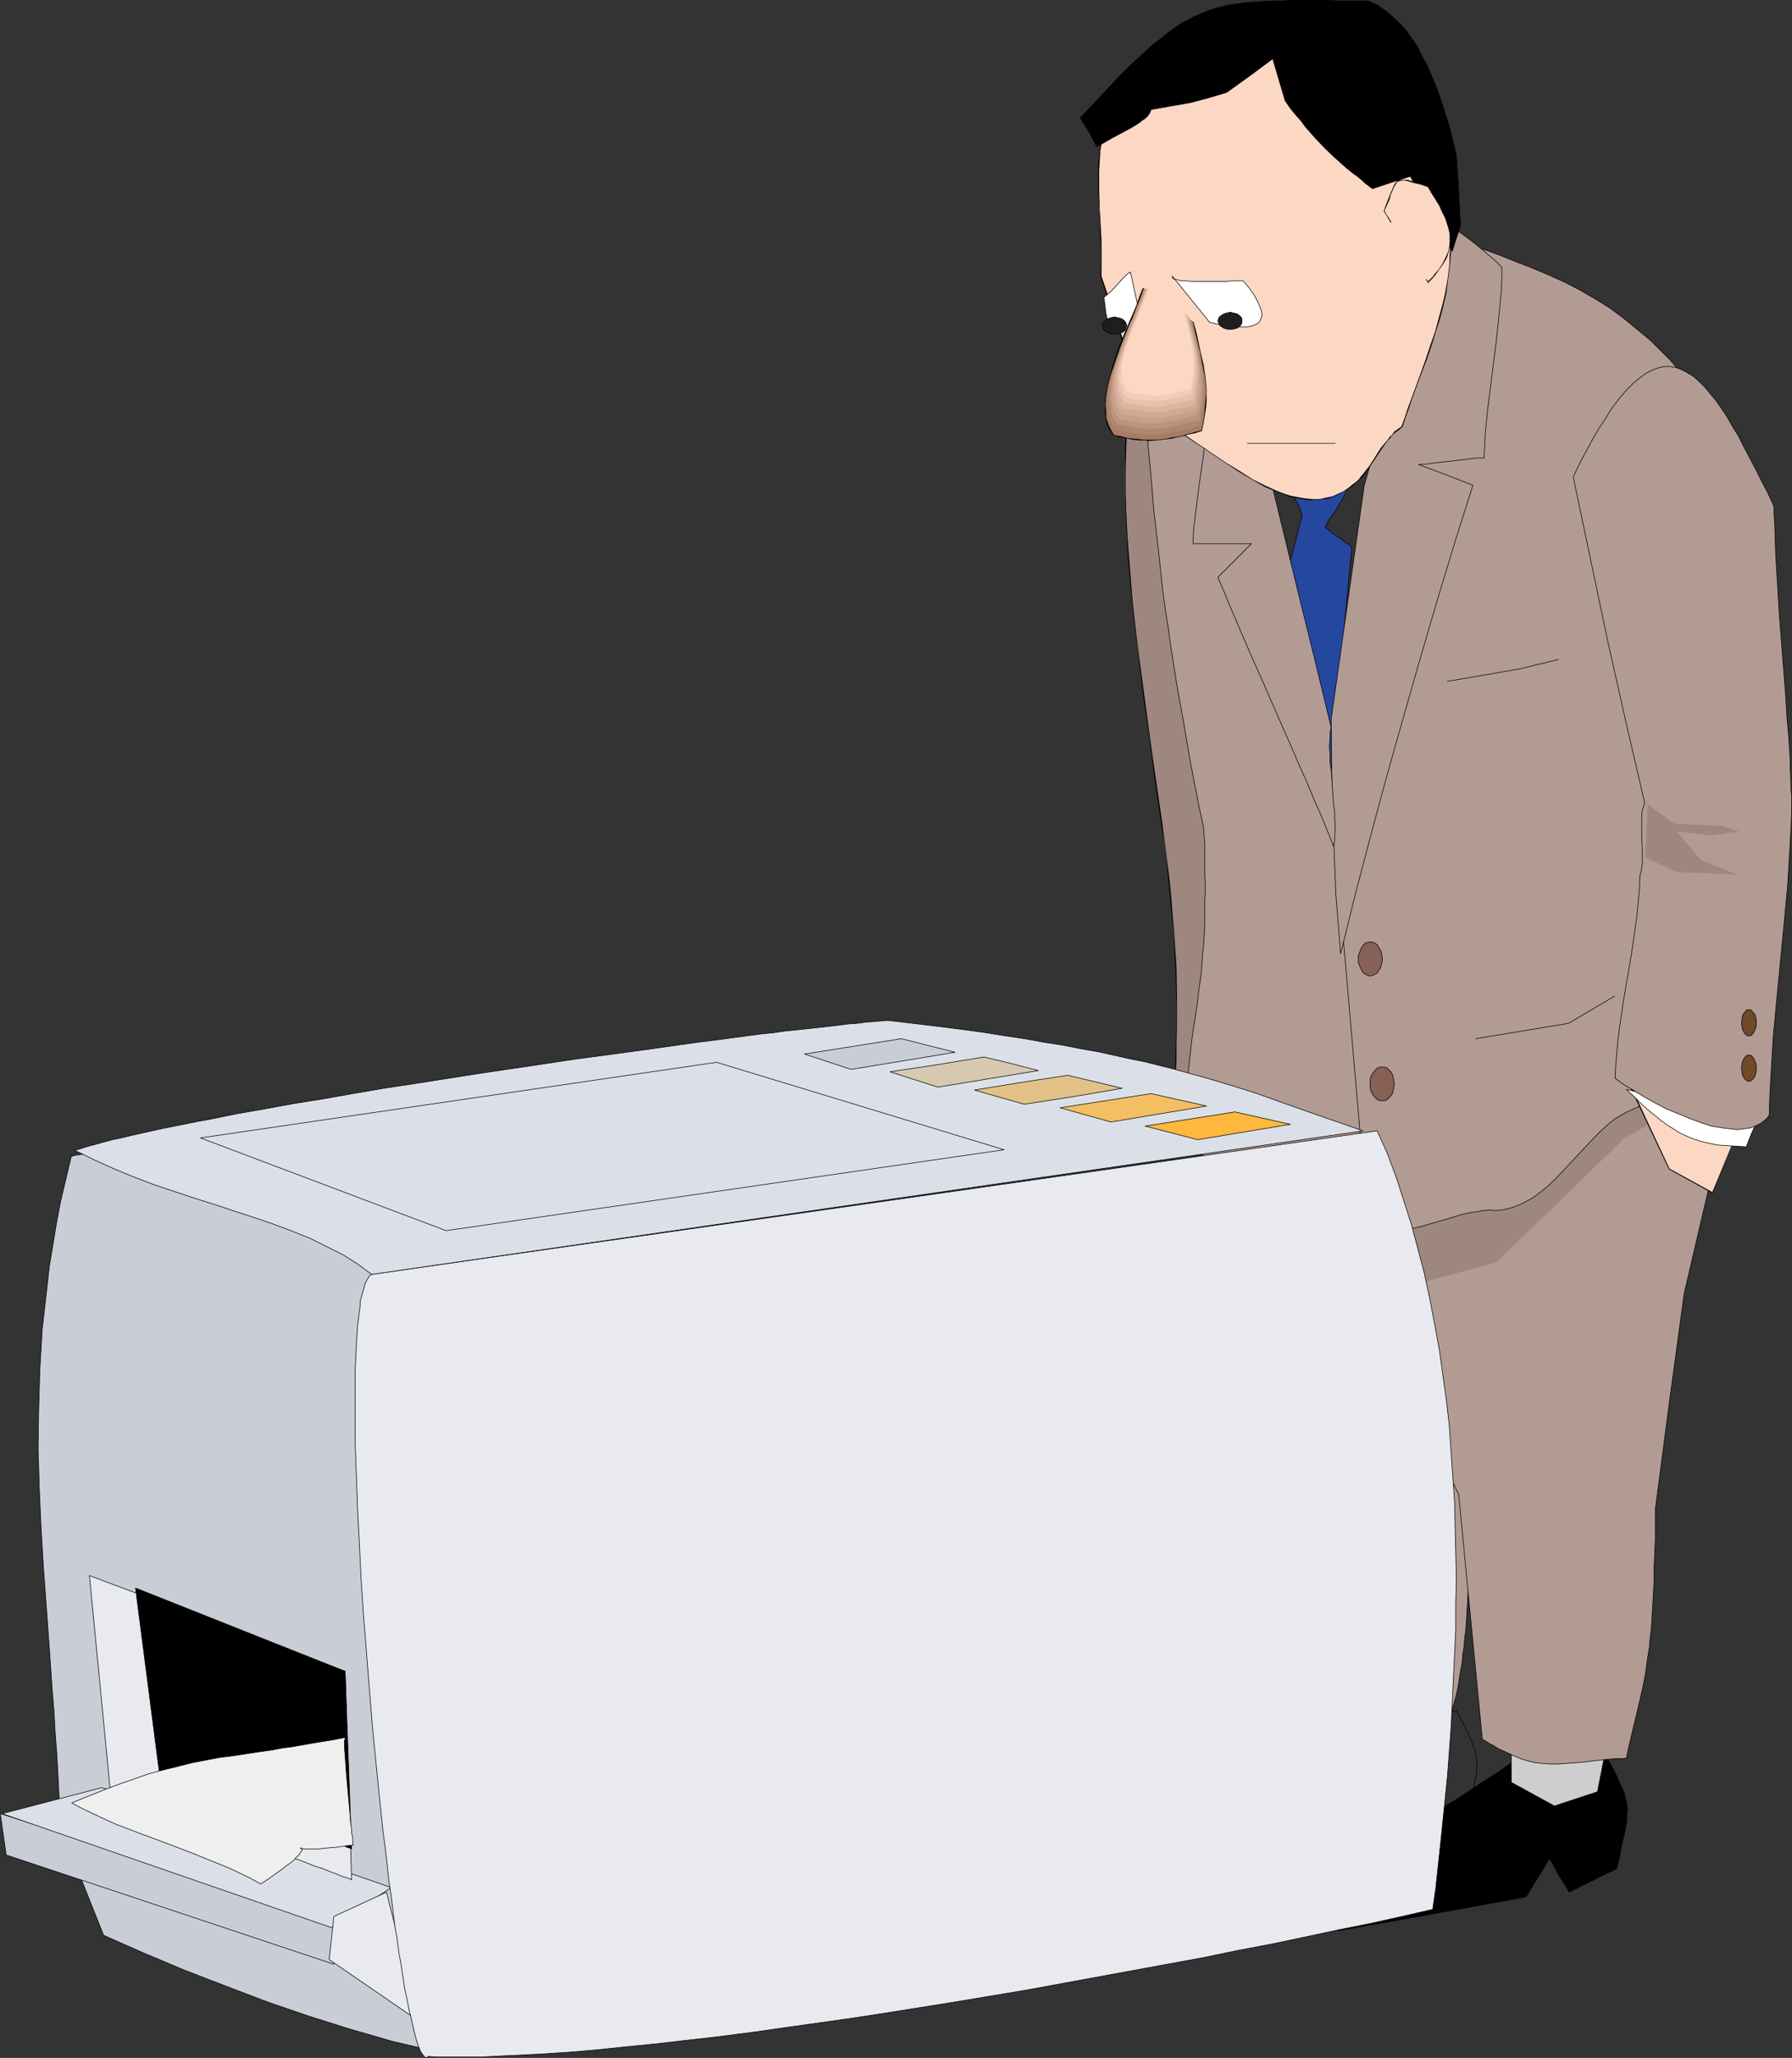
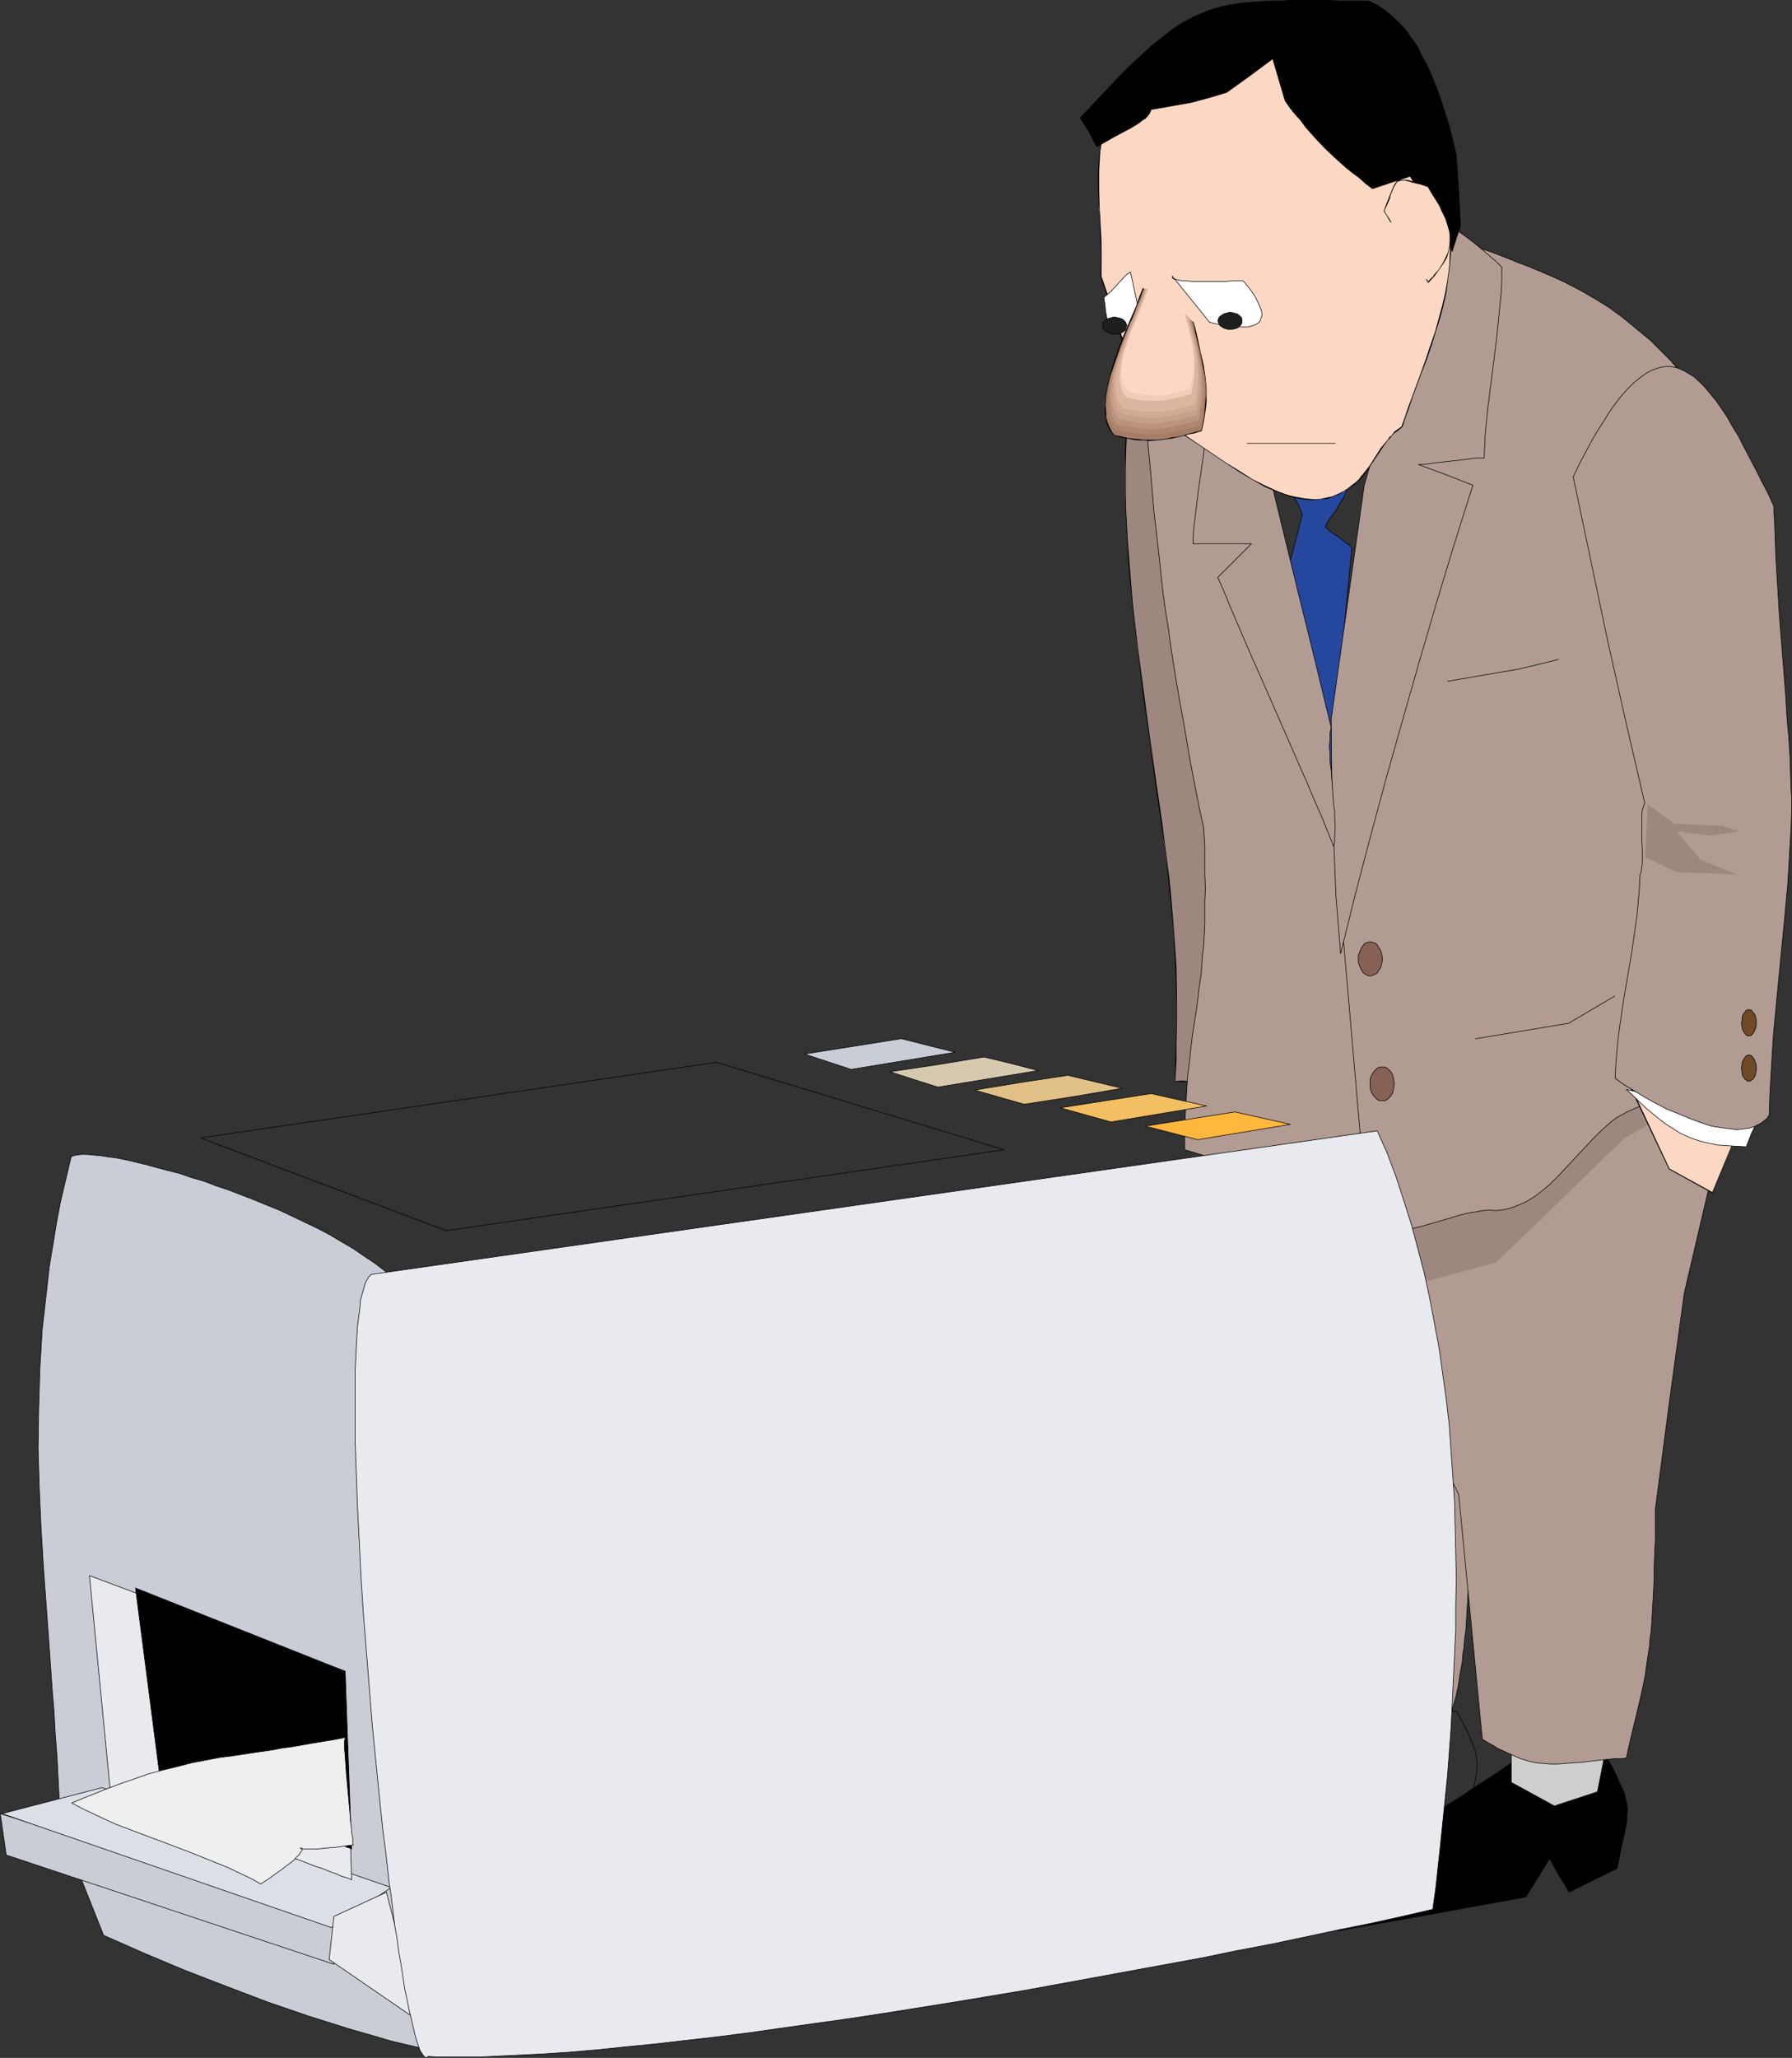
<svg xmlns="http://www.w3.org/2000/svg" xmlns:ns1="http://sodipodi.sourceforge.net/DTD/sodipodi-0.dtd" xmlns:ns2="http://www.inkscape.org/namespaces/inkscape" version="1.0" width="129.766mm" height="148.963mm" id="svg73" ns1:docname="Copier 14.wmf">
  <rect width="100%" height="100%" fill="#333333" stroke="none" />
  <ns1:namedview id="namedview73" pagecolor="#ffffff" bordercolor="#000000" borderopacity="0.25" ns2:showpageshadow="2" ns2:pageopacity="0.0" ns2:pagecheckerboard="0" ns2:deskcolor="#d1d1d1" ns2:document-units="mm" />
  <defs id="defs1">
    <pattern id="WMFhbasepattern" patternUnits="userSpaceOnUse" width="6" height="6" x="0" y="0" />
  </defs>
  <path style="fill:#9e877f;fill-opacity:1;fill-rule:evenodd;stroke:none" d="m 308.413,115.785 -0.323,6.302 -0.162,6.302 v 6.302 l 0.323,6.141 0.323,6.141 0.323,6.141 1.131,12.12 1.293,12.281 1.616,12.12 1.778,12.12 1.616,12.443 0.808,5.494 0.808,5.494 0.646,5.171 0.646,5.01 0.646,5.01 0.485,4.848 0.808,9.696 0.646,9.696 0.162,4.848 v 5.01 5.171 5.171 l -0.162,5.494 -0.323,5.494 h 1.939 1.939 l 7.434,0.646 1.939,0.162 1.939,-0.162 2.747,-81.607 -6.949,-49.934 -6.949,-49.772 h -2.262 -2.262 l -4.04,0.323 -4.202,0.323 h -2.101 z" id="path1" />
  <path style="fill:#000000;fill-opacity:1;fill-rule:evenodd;stroke:none" d="m 308.252,115.785 -0.323,6.302 v 6.302 6.302 l 0.162,6.141 0.323,6.141 0.323,6.141 1.131,12.12 1.454,12.281 1.454,12.12 1.778,12.12 1.616,12.443 0.808,5.494 0.808,5.494 0.808,5.171 0.646,5.01 0.485,5.01 0.485,4.848 0.97,9.696 0.485,9.696 0.323,9.858 v 5.171 l -0.162,5.171 -0.162,5.494 -0.162,5.656 h 1.939 1.939 l 7.434,0.646 1.939,0.162 1.939,-0.162 2.747,-81.769 -6.787,-49.934 -7.11,-49.934 h -2.262 -2.262 l -4.04,0.323 -4.202,0.323 h -2.101 l -2.424,0.162 0.162,0.162 h 2.262 l 2.101,-0.162 4.202,-0.162 4.04,-0.323 2.262,-0.162 h 2.262 -0.162 l 6.949,49.772 6.949,49.934 -2.747,81.607 h 0.162 -1.939 -1.939 l -7.434,-0.646 -1.939,-0.162 -1.939,0.162 h 0.162 l 0.323,-5.494 v -5.494 l 0.162,-5.171 v -5.171 l -0.162,-9.858 -0.646,-9.696 -0.808,-9.696 -0.485,-4.848 -0.646,-5.01 -0.646,-5.01 -0.646,-5.171 -0.808,-5.494 -0.808,-5.494 -1.778,-12.443 -1.616,-12.12 -1.616,-12.12 -1.454,-12.281 -0.97,-12.12 -0.485,-6.141 -0.323,-6.141 -0.162,-6.141 v -6.302 l 0.162,-6.302 0.323,-6.302 -0.162,0.162 z" id="path2" />
  <path style="fill:#000000;fill-opacity:1;fill-rule:evenodd;stroke:#000000;stroke-width:0.162px;stroke-linecap:round;stroke-linejoin:round;stroke-miterlimit:4;stroke-dasharray:none;stroke-opacity:1" d="m 439.794,480.999 0.808,1.293 0.646,1.131 1.131,2.262 0.808,1.939 0.808,1.616 0.646,1.616 0.323,1.454 0.323,1.454 0.162,1.454 -0.162,1.293 v 1.454 l -0.323,1.778 -0.323,1.778 -0.485,1.939 -0.485,2.262 -0.485,2.586 -0.323,1.454 -0.323,1.454 -6.626,3.232 -6.464,3.232 -1.293,-2.262 -1.454,-2.262 -2.586,-4.686 -6.464,10.504 -25.694,4.686 -25.533,4.525 -1.454,-0.323 -1.293,-0.485 -1.293,-0.485 -1.131,-0.485 -0.97,-0.485 -0.97,-0.808 -0.646,-0.646 -0.646,-0.646 -0.485,-0.97 -0.485,-0.808 -0.162,-0.808 -0.162,-0.97 0.162,-0.97 0.162,-0.97 0.323,-0.97 0.323,-0.97 0.646,-1.131 0.808,-0.97 0.808,-1.131 0.97,-0.97 1.293,-1.131 1.293,-0.97 1.454,-0.97 1.616,-1.131 1.778,-0.97 1.778,-0.97 2.262,-0.97 2.101,-0.97 2.424,-0.97 2.586,-0.808 2.747,-0.97 2.909,-0.646 7.595,-4.848 7.595,-4.686 3.555,-2.424 3.555,-2.262 3.232,-2.101 2.909,-2.101 z" id="path3" />
  <path style="fill:#cecece;fill-opacity:1;fill-rule:evenodd;stroke:#000000;stroke-width:0.162px;stroke-linecap:round;stroke-linejoin:round;stroke-miterlimit:4;stroke-dasharray:none;stroke-opacity:1" d="m 413.615,475.827 v 11.797 l 11.797,6.464 11.797,-3.878 2.586,-13.089 h -0.485 l -0.485,-0.162 h -1.131 l -1.293,-0.162 h -1.778 l -1.939,-0.162 -2.262,-0.162 h -2.262 l -4.525,-0.323 h -2.101 l -2.101,-0.162 h -1.939 l -1.616,-0.162 h -1.293 z" id="path4" />
  <path style="fill:#b29b93;fill-opacity:1;fill-rule:evenodd;stroke:#000000;stroke-width:0.162px;stroke-linecap:round;stroke-linejoin:round;stroke-miterlimit:4;stroke-dasharray:none;stroke-opacity:1" d="m 421.856,304.048 -5.818,24.886 -5.979,24.886 -7.757,59.145 v 4.202 l -0.162,4.04 v 3.717 3.717 l -0.162,3.394 -0.162,3.07 -0.162,3.07 -0.162,2.747 -0.162,2.747 -0.162,2.424 -0.323,2.262 -0.162,2.262 -0.323,1.939 -0.162,2.101 -0.323,1.778 -0.323,1.778 -0.485,3.232 -0.646,2.909 -0.808,2.747 -0.646,2.747 -0.323,1.293 -0.323,1.293 -0.646,2.747 -0.646,2.747 -0.646,3.07 -1.778,0.162 h -1.616 l -3.232,0.323 -2.909,0.323 -2.424,0.323 -2.424,0.162 -2.262,0.162 -2.101,0.162 h -1.939 l -1.939,-0.162 -2.101,-0.162 -1.939,-0.485 -2.101,-0.646 -2.424,-0.97 -2.424,-1.131 -1.293,-0.646 -1.454,-0.808 -1.293,-0.808 -1.616,-0.97 -3.394,-33.451 -3.232,-33.451 -1.454,-3.07 -1.454,-3.232 -1.293,-3.07 -1.131,-3.232 -2.101,-6.464 -1.939,-6.626 -1.616,-6.626 -1.293,-6.949 -1.131,-6.787 -0.97,-6.949 -0.808,-6.949 -0.646,-6.949 -1.293,-14.059 -1.131,-14.059 -0.646,-6.787 -0.646,-6.949 z" id="path5" />
  <path style="fill:#b29b93;fill-opacity:1;fill-rule:evenodd;stroke:#000000;stroke-width:0.162px;stroke-linecap:round;stroke-linejoin:round;stroke-miterlimit:4;stroke-dasharray:none;stroke-opacity:1" d="m 472.599,304.048 -5.818,24.886 -5.818,24.886 -4.04,29.573 -3.878,29.573 v 8.242 l -0.162,3.717 -0.162,3.717 v 3.394 l -0.162,3.07 -0.162,3.07 -0.162,2.747 -0.162,2.747 -0.162,2.424 -0.323,2.262 -0.162,2.262 -0.323,1.939 -0.323,2.101 -0.485,3.555 -0.646,3.232 -0.646,2.909 -0.646,2.747 -0.646,2.747 -0.646,2.586 -0.646,2.747 -0.646,2.747 -0.646,3.07 -1.778,0.162 h -1.616 l -3.232,0.323 -2.909,0.323 -2.586,0.323 -2.424,0.162 -2.101,0.162 -2.101,0.162 h -2.101 l -1.939,-0.162 -1.939,-0.162 -2.101,-0.485 -2.101,-0.646 -2.262,-0.97 -2.424,-1.131 -1.454,-0.646 -1.293,-0.808 -1.454,-0.808 -1.616,-0.97 -3.232,-33.451 -3.232,-33.451 -1.454,-3.07 -1.454,-3.232 -1.293,-3.07 -1.131,-3.232 -2.262,-6.464 -1.778,-6.626 -1.616,-6.626 -1.293,-6.949 -1.131,-6.787 -0.97,-6.949 -0.808,-6.949 -0.646,-6.949 -1.293,-14.059 -1.131,-14.059 -0.646,-6.787 -0.646,-6.949 z" id="path6" />
  <path style="fill:#9e877f;fill-opacity:1;fill-rule:evenodd;stroke:none" d="m 390.183,350.588 19.23,-5.171 16.483,-15.837 18.422,-17.937 6.626,-3.878 -2.586,-5.979 -19.23,10.504 -54.136,12.605 z" id="path7" />
  <path style="fill:none;stroke:#000000;stroke-width:0.162px;stroke-linecap:round;stroke-linejoin:round;stroke-miterlimit:4;stroke-dasharray:none;stroke-opacity:1" d="m 394.061,64.074 2.747,1.293 2.909,1.293 2.747,1.454 2.747,1.616 2.747,1.616 2.586,1.778 2.586,1.778 2.424,1.939 2.424,2.101 2.424,2.101 4.686,4.363 4.686,4.686 4.202,4.848 4.363,5.01 4.04,5.171 4.04,5.171 3.878,5.333 3.717,5.171 3.717,5.333 3.555,5.01 3.717,5.01" id="path8" />
  <path style="fill:none;stroke:#000000;stroke-width:0.162px;stroke-linecap:round;stroke-linejoin:round;stroke-miterlimit:4;stroke-dasharray:none;stroke-opacity:1" d="m 465.003,136.147 5.656,159.983" id="path9" />
  <path style="fill:none;stroke:#000000;stroke-width:0.162px;stroke-linecap:round;stroke-linejoin:round;stroke-miterlimit:4;stroke-dasharray:none;stroke-opacity:1" d="M 470.659,296.13 H 458.055" id="path10" />
  <path style="fill:none;stroke:#000000;stroke-width:0.162px;stroke-linecap:round;stroke-linejoin:round;stroke-miterlimit:4;stroke-dasharray:none;stroke-opacity:1" d="m 458.055,296.13 -3.878,-0.485 -3.878,-0.646 -3.555,-0.646 -3.555,-0.646 -3.394,-0.646 -3.394,-0.646 -6.464,-1.454 -5.979,-1.616 -5.979,-1.454 -22.947,-6.141 -5.818,-1.454 -6.141,-1.616 -6.464,-1.454 -3.232,-0.646 -3.394,-0.646 -3.555,-0.646 -3.555,-0.646 -3.878,-0.646 -3.878,-0.485" id="path11" />
  <path style="fill:none;stroke:#000000;stroke-width:0.162px;stroke-linecap:round;stroke-linejoin:round;stroke-miterlimit:4;stroke-dasharray:none;stroke-opacity:1" d="m 355.116,273.506 -0.646,-1.616 -0.808,-1.454 -0.646,-1.616 -0.646,-1.778 -0.808,-1.939 -0.646,-1.939 -1.616,-4.202 -1.454,-4.525 -1.454,-4.848 -1.454,-5.01 -1.454,-5.494 -1.454,-5.656 -1.454,-5.818 -1.454,-5.979 -1.454,-6.302 -1.454,-6.302 -1.293,-6.464 -2.747,-13.089 -2.586,-13.413 -2.424,-13.251 -1.131,-6.464 -1.131,-6.464 -0.97,-6.302 -0.97,-6.141 -0.97,-5.979 -0.808,-5.818 -0.97,-5.656 -0.646,-5.333 -0.646,-5.01 -0.646,-4.848 -0.485,-4.525 -0.162,-2.101 -0.162,-1.939" id="path12" />
  <path style="fill:none;stroke:#000000;stroke-width:0.162px;stroke-linecap:round;stroke-linejoin:round;stroke-miterlimit:4;stroke-dasharray:none;stroke-opacity:1" d="M 317.463,96.232 394.061,64.074" id="path13" />
  <path style="fill:#c9ced6;fill-opacity:1;fill-rule:evenodd;stroke:#000000;stroke-width:0.162px;stroke-linecap:round;stroke-linejoin:round;stroke-miterlimit:4;stroke-dasharray:none;stroke-opacity:1" d="m 19.473,316.491 -1.454,6.141 -1.454,6.141 -1.131,5.979 -0.97,5.979 -0.97,5.818 -0.646,5.818 -0.646,5.656 -0.646,5.656 -0.323,5.494 -0.323,5.494 -0.162,5.494 -0.162,5.333 -0.162,10.827 0.323,10.666 0.485,10.827 0.646,10.827 0.808,10.989 0.808,11.15 0.808,11.635 0.485,5.818 0.323,5.979 0.485,6.141 0.323,6.302 0.323,6.302 0.323,6.464 5.818,15.029 5.979,15.029 10.989,4.848 11.15,4.686 11.312,4.363 11.474,4.363 11.312,3.878 5.656,1.778 5.656,1.778 5.656,1.616 5.494,1.616 5.494,1.293 5.494,1.293 -0.485,-3.07 -0.485,-3.232 -0.485,-3.232 -0.646,-3.394 -1.454,-6.787 -1.293,-7.11 -1.454,-6.949 -1.293,-6.949 -0.646,-3.394 -0.485,-3.394 -0.485,-3.232 -0.485,-3.07 -1.131,-19.392 -0.97,-19.715 -0.808,-19.877 -0.646,-19.877 -0.162,-9.858 v -10.019 l 0.162,-9.858 0.162,-9.858 0.485,-9.696 0.646,-9.858 0.646,-9.858 1.131,-9.534 -2.586,-2.101 -2.747,-2.101 -2.909,-1.939 -3.07,-2.101 -3.07,-1.778 -3.232,-1.939 -3.394,-1.778 -3.394,-1.616 -6.787,-3.232 -7.11,-2.909 -7.11,-2.747 -3.394,-1.131 -3.394,-1.293 -3.394,-0.97 -3.232,-1.131 -3.232,-0.808 -3.07,-0.808 -2.909,-0.808 -2.747,-0.646 -2.747,-0.646 -2.424,-0.485 -2.424,-0.323 -2.101,-0.323 -1.939,-0.162 -1.778,-0.162 h -1.454 l -1.131,0.162 -0.97,0.162 z" id="path14" />
  <path style="fill:#c9ced6;fill-opacity:1;fill-rule:evenodd;stroke:#000000;stroke-width:0.162px;stroke-linecap:round;stroke-linejoin:round;stroke-miterlimit:4;stroke-dasharray:none;stroke-opacity:1" d="M 0.081,496.189 92.677,525.6 91.385,537.397 1.697,507.501 Z" id="path15" />
  <path style="fill:#dbe0e8;fill-opacity:1;fill-rule:evenodd;stroke:#000000;stroke-width:0.162px;stroke-linecap:round;stroke-linejoin:round;stroke-miterlimit:4;stroke-dasharray:none;stroke-opacity:1" d="M 0.566,496.189 27.876,489.078 107.06,516.389 90.738,527.377 Z" id="path16" />
  <path style="fill:#e8eaef;fill-opacity:1;fill-rule:evenodd;stroke:#000000;stroke-width:0.162px;stroke-linecap:round;stroke-linejoin:round;stroke-miterlimit:4;stroke-dasharray:none;stroke-opacity:1" d="m 91.385,524.307 -1.293,11.797 24.725,16.968 -9.05,-35.39 z" id="path17" />
  <path style="fill:#e8eaef;fill-opacity:1;fill-rule:evenodd;stroke:#000000;stroke-width:0.162px;stroke-linecap:round;stroke-linejoin:round;stroke-miterlimit:4;stroke-dasharray:none;stroke-opacity:1" d="m 30.3,491.179 -5.818,-60.115 69.973,26.179 1.778,57.044 v 0 h -0.162 l -0.162,-0.162 -0.323,-0.162 -0.97,-0.323 -1.131,-0.323 -1.454,-0.646 -1.778,-0.646 -1.939,-0.808 -2.101,-0.646 -2.424,-0.97 -2.586,-0.97 -2.747,-0.97 -2.747,-0.97 -5.818,-2.262 -6.141,-2.101 -6.141,-2.262 -5.818,-2.101 -2.909,-0.97 -2.747,-0.97 -2.586,-0.97 -2.424,-0.808 -2.262,-0.808 -2.101,-0.646 -1.778,-0.485 -1.616,-0.485 -1.131,-0.323 -0.97,-0.323 h -0.485 -0.162 z" id="path18" />
  <path style="fill:#000000;fill-opacity:1;fill-rule:evenodd;stroke:#000000;stroke-width:0.162px;stroke-linecap:round;stroke-linejoin:round;stroke-miterlimit:4;stroke-dasharray:none;stroke-opacity:1" d="m 43.874,486.978 -6.787,-52.52 57.368,22.785 1.778,48.641 -0.162,-0.162 -0.485,-0.162 -0.646,-0.162 -0.808,-0.485 -1.293,-0.485 -1.293,-0.485 -1.616,-0.646 -1.616,-0.646 -1.939,-0.646 -2.101,-0.808 -2.101,-0.808 -2.101,-0.808 -4.686,-1.939 -4.848,-1.778 -4.848,-1.778 -4.686,-1.778 -2.262,-0.808 -2.101,-0.808 -2.101,-0.646 -1.939,-0.646 -1.778,-0.646 -1.616,-0.485 -1.454,-0.485 -1.131,-0.323 -1.131,-0.323 -0.808,-0.162 h -0.485 z" id="path19" />
  <path style="fill:#b29b93;fill-opacity:1;fill-rule:evenodd;stroke:#000000;stroke-width:0.162px;stroke-linecap:round;stroke-linejoin:round;stroke-miterlimit:4;stroke-dasharray:none;stroke-opacity:1" d="m 400.848,66.498 -2.101,5.171 -1.939,5.171 -1.778,5.494 -1.778,5.494 -3.555,11.15 -3.394,11.312 -3.555,11.15 -3.394,11.15 -1.778,5.494 -1.939,5.494 -1.939,5.333 -2.101,5.171 -0.646,9.05 -0.808,8.726 -0.808,8.565 -0.97,8.242 -0.97,8.242 -0.808,7.918 -0.97,7.918 -0.808,7.918 -0.646,7.918 -0.646,7.918 -0.323,7.918 -0.323,8.242 v 8.242 l 0.323,8.403 0.323,4.363 0.162,4.363 0.485,4.363 0.485,4.525 0.162,0.97 0.323,0.97 0.323,1.131 0.323,1.293 0.323,1.454 0.323,1.454 0.97,3.232 0.808,3.394 0.97,3.717 1.939,7.595 1.778,7.595 0.97,3.717 0.808,3.394 0.808,3.232 0.485,1.454 0.323,1.454 0.323,1.131 0.323,1.131 0.323,1.131 0.323,0.808 1.454,0.162 h 1.778 l 1.939,-0.323 1.939,-0.323 2.101,-0.646 2.101,-0.485 4.525,-1.293 4.363,-1.293 2.101,-0.646 2.101,-0.485 2.101,-0.323 1.778,-0.323 1.778,-0.162 1.616,0.162 1.778,-0.162 1.616,-0.323 1.616,-0.485 1.616,-0.646 1.454,-0.646 1.454,-0.808 1.293,-0.808 1.293,-0.97 2.747,-2.262 2.424,-2.424 4.686,-5.01 4.848,-5.171 2.424,-2.424 2.586,-2.262 1.293,-0.97 1.454,-0.808 1.454,-0.808 1.454,-0.646 1.454,-0.646 1.616,-0.485 1.778,-0.323 1.778,-0.162 1.131,-0.485 1.454,-0.162 h 1.293 l 1.454,0.162 1.454,0.162 1.616,0.485 3.07,0.97 3.07,0.97 1.616,0.323 1.454,0.323 1.454,0.162 1.293,-0.162 1.293,-0.162 1.293,-0.323 -0.162,-5.494 -0.162,-5.333 -0.485,-11.312 -0.323,-11.635 -0.323,-11.797 -0.323,-11.958 -0.323,-12.281 -0.485,-24.725 -0.646,-24.725 -0.323,-12.12 -0.323,-12.12 -0.323,-11.797 -0.323,-11.635 -0.485,-11.15 -0.162,-5.494 -0.162,-5.494 -2.101,-2.586 -2.101,-2.586 -1.939,-2.424 -1.939,-2.424 -1.939,-2.262 -1.939,-2.101 -1.778,-2.101 -1.939,-1.939 -3.555,-3.555 -3.717,-3.07 -3.717,-3.07 -3.717,-2.747 -3.878,-2.424 -4.202,-2.424 -4.363,-2.262 -4.686,-2.101 -5.01,-2.101 -2.586,-0.97 -5.656,-2.262 -3.07,-1.131 -3.07,-0.97 z" id="path20" />
  <path style="fill:#b29b93;fill-opacity:1;fill-rule:evenodd;stroke:#000000;stroke-width:0.162px;stroke-linecap:round;stroke-linejoin:round;stroke-miterlimit:4;stroke-dasharray:none;stroke-opacity:1" d="m 343.804,127.097 9.05,32.643 9.211,32.481 10.181,117.644 -21.654,12.605 -26.341,-7.918 v -3.394 -3.394 l 0.162,-2.909 0.162,-2.909 0.162,-2.747 0.162,-2.586 0.162,-2.424 0.323,-2.262 0.485,-4.525 0.485,-4.202 0.646,-4.04 0.646,-4.202 0.485,-4.202 0.646,-4.525 0.162,-2.262 0.162,-2.586 0.323,-2.586 0.162,-2.747 0.162,-3.07 v -3.07 -3.394 l 0.162,-3.394 -0.162,-3.878 v -3.878 -4.202 l -0.323,-4.686 -1.293,-5.979 -1.131,-5.818 -1.131,-5.818 -0.97,-5.656 -0.97,-5.656 -0.97,-5.333 -0.97,-5.494 -0.808,-5.171 -0.808,-5.01 -0.646,-5.01 -0.808,-4.848 -0.646,-4.848 -0.485,-4.525 -0.485,-4.525 -0.485,-4.363 -0.485,-4.202 -0.485,-4.04 -0.323,-3.878 -0.323,-3.878 -0.323,-3.717 -0.323,-3.394 -0.323,-3.394 -0.162,-3.394 -0.323,-3.07 -0.162,-2.909 -0.162,-2.747 -0.162,-2.747 -0.162,-2.424 v -2.262 l -0.162,-2.262 -0.162,-2.101 v -1.778 l 15.514,15.352 z" id="path21" />
  <path style="fill:#26479e;fill-opacity:1;fill-rule:evenodd;stroke:#000000;stroke-width:0.162px;stroke-linecap:round;stroke-linejoin:round;stroke-miterlimit:4;stroke-dasharray:none;stroke-opacity:1" d="m 351.722,130.491 0.485,1.293 0.485,1.293 1.293,2.586 1.454,2.586 0.485,1.293 0.485,1.293 -4.686,18.261 12.605,51.388 2.747,-30.219 2.909,-30.381 -0.97,-0.97 -0.97,-0.646 -1.616,-1.293 -1.778,-1.131 -0.97,-0.808 -0.97,-0.808 0.808,-1.778 1.131,-1.454 1.131,-1.616 0.97,-1.778 1.131,-1.778 0.808,-1.939 0.162,-1.131 0.323,-1.131 v -1.293 -1.293 l -1.778,0.162 -2.101,0.162 -2.424,0.323 h -2.424 l -4.686,0.323 -2.101,0.162 z" id="path22" />
  <path style="fill:#b29b93;fill-opacity:1;fill-rule:evenodd;stroke:#000000;stroke-width:0.162px;stroke-linecap:round;stroke-linejoin:round;stroke-miterlimit:4;stroke-dasharray:none;stroke-opacity:1" d="m 411.029,73.123 v 3.394 l -0.162,3.394 -0.646,6.626 -0.646,6.302 -0.808,6.464 -0.808,6.302 -0.808,6.464 -0.646,6.464 -0.162,3.394 -0.162,3.394 h -2.424 l -2.262,0.323 -4.202,0.485 -4.363,0.485 -2.262,0.323 -2.424,0.162 7.434,2.747 7.434,2.909 -5.01,15.837 -4.848,15.998 -4.686,15.998 -4.525,15.837 -4.525,15.998 -4.363,16.16 -4.202,15.998 -4.04,16.321 -0.646,-8.08 -0.646,-7.918 -0.323,-8.08 -0.323,-8.08 -0.485,-15.998 -0.162,-15.998 4.525,-31.997 4.525,-31.997 2.586,-8.888 2.586,-9.05 4.848,-18.584 4.848,-18.584 2.586,-9.05 2.586,-8.888 0.97,0.646 1.131,0.485 2.262,1.454 2.262,1.616 2.424,1.778 2.424,1.939 2.262,1.939 2.101,1.778 z" id="path23" />
  <path style="fill:#b29b93;fill-opacity:1;fill-rule:evenodd;stroke:#000000;stroke-width:0.162px;stroke-linecap:round;stroke-linejoin:round;stroke-miterlimit:4;stroke-dasharray:none;stroke-opacity:1" d="m 329.906,117.401 -0.162,4.04 -0.485,3.878 -1.131,7.757 -0.97,7.918 -0.485,3.878 -0.162,3.878 h 15.998 l -9.211,9.211 1.778,4.04 1.778,4.363 1.939,4.525 1.939,4.525 2.101,4.848 2.101,4.686 8.565,19.553 2.101,4.848 2.101,4.686 1.939,4.686 1.939,4.363 1.778,4.363 1.616,4.04 0.323,-1.454 v -1.778 l 0.162,-1.939 -0.162,-1.939 v -2.262 l -0.323,-2.262 -0.646,-9.211 -0.323,-2.262 v -2.101 l -0.162,-2.101 0.162,-1.939 v -1.616 l 0.323,-1.616 -4.525,-18.745 -4.686,-18.907 -9.211,-37.814 v 0 h -0.162 l -0.323,-0.162 -0.323,-0.162 -0.97,-0.323 -1.293,-0.323 -1.454,-0.646 -1.616,-0.646 -3.555,-1.131 -1.616,-0.646 -1.616,-0.646 -1.454,-0.485 -0.97,-0.485 -0.485,-0.162 h -0.323 l -0.323,-0.162 -0.162,-0.162 v 0 h 0.162 0.162 z" id="path24" />
  <path style="fill:#fcd8c4;fill-opacity:1;fill-rule:evenodd;stroke:none" d="m 445.127,294.998 11.797,24.725 11.797,6.626 13.09,-31.35 H 444.965 Z" id="path25" />
  <path style="fill:#000000;fill-opacity:1;fill-rule:evenodd;stroke:none" d="m 445.127,294.998 h -0.162 l 11.797,24.886 11.958,6.626 13.09,-31.673 H 444.965 v 0.162 h 0.162 l 0.162,-0.162 h -0.323 v 0.162 h 36.845 l -0.162,-0.162 -13.09,31.512 0.162,-0.162 -11.797,-6.464 v 0 l -11.635,-24.886 z" id="path26" />
  <path style="fill:none;stroke:#000000;stroke-width:0.162px;stroke-linecap:round;stroke-linejoin:round;stroke-miterlimit:4;stroke-dasharray:none;stroke-opacity:1" d="m 398.748,468.232 0.646,1.293 0.646,1.131 1.131,2.262 0.97,1.939 0.646,1.616 0.646,1.616 0.485,1.454 0.162,1.454 0.162,1.454 v 1.454 l -0.162,1.454 -0.323,1.616 -0.323,1.778 -0.485,1.939 -0.485,2.424 -0.485,2.424 -0.323,1.454 -0.323,1.454" id="path27" />
  <path style="fill:none;stroke:#000000;stroke-width:0.162px;stroke-linecap:round;stroke-linejoin:round;stroke-miterlimit:4;stroke-dasharray:none;stroke-opacity:1" d="m 401.333,498.451 -6.626,3.394 -6.464,3.232" id="path28" />
  <path style="fill:none;stroke:#000000;stroke-width:0.162px;stroke-linecap:round;stroke-linejoin:round;stroke-miterlimit:4;stroke-dasharray:none;stroke-opacity:1" d="m 388.244,505.077 -2.747,-4.686 -2.586,-4.525" id="path29" />
  <path style="fill:none;stroke:#000000;stroke-width:0.162px;stroke-linecap:round;stroke-linejoin:round;stroke-miterlimit:4;stroke-dasharray:none;stroke-opacity:1" d="m 382.911,495.866 -3.232,5.333 -3.232,5.171" id="path30" />
  <path style="fill:none;stroke:#000000;stroke-width:0.162px;stroke-linecap:round;stroke-linejoin:round;stroke-miterlimit:4;stroke-dasharray:none;stroke-opacity:1" d="m 376.447,506.37 -25.533,4.525 -25.533,4.686" id="path31" />
  <path style="fill:none;stroke:#000000;stroke-width:0.162px;stroke-linecap:round;stroke-linejoin:round;stroke-miterlimit:4;stroke-dasharray:none;stroke-opacity:1" d="m 325.381,515.581 -1.454,-0.323 -1.454,-0.485 -1.293,-0.485 -1.131,-0.485 -0.97,-0.646 -0.808,-0.646 -0.808,-0.646 -0.646,-0.808 -0.485,-0.808 -0.323,-0.808 -0.323,-0.97 v -0.808 -0.97 l 0.162,-0.97 0.323,-0.97 0.485,-1.131 0.485,-0.97 0.808,-1.131 0.808,-0.97 1.131,-0.97 1.131,-1.131 1.293,-1.131 1.454,-0.97 1.616,-1.131 1.778,-0.97 1.939,-0.97 2.101,-0.97 2.262,-0.808 2.424,-0.97 2.424,-0.808 2.747,-0.97 2.909,-0.646" id="path32" />
  <path style="fill:none;stroke:#000000;stroke-width:0.162px;stroke-linecap:round;stroke-linejoin:round;stroke-miterlimit:4;stroke-dasharray:none;stroke-opacity:1" d="m 343.965,488.109 7.595,-4.848 7.595,-4.848 3.717,-2.262 3.394,-2.262 3.232,-2.262 2.909,-1.939" id="path33" />
  <path style="fill:none;stroke:#000000;stroke-width:0.162px;stroke-linecap:round;stroke-linejoin:round;stroke-miterlimit:4;stroke-dasharray:none;stroke-opacity:1" d="m 372.407,469.687 13.09,-0.646 13.251,-0.808" id="path34" />
  <path style="fill:#fcd8c4;fill-opacity:1;fill-rule:evenodd;stroke:none" d="m 301.303,75.547 5.818,17.291 2.909,9.696 2.747,9.534 3.878,2.262 3.878,2.262 7.595,5.01 7.434,5.01 3.717,2.424 3.555,2.101 3.555,1.939 1.778,0.808 1.778,0.646 1.616,0.646 1.778,0.646 1.616,0.323 1.778,0.323 1.454,0.162 h 1.778 1.616 l 1.454,-0.323 1.616,-0.485 1.616,-0.646 1.454,-0.646 1.454,-0.97 1.131,-0.808 0.97,-0.97 0.97,-0.97 0.97,-0.97 1.616,-2.262 3.232,-4.848 1.616,-2.262 0.97,-1.131 0.97,-0.97 0.97,-0.808 1.131,-0.808 0.808,-2.586 0.97,-2.586 0.97,-2.424 0.808,-2.262 1.616,-4.525 1.454,-4.04 1.293,-3.878 1.293,-3.717 0.97,-3.555 0.97,-3.555 0.808,-3.394 0.646,-3.717 0.323,-3.717 0.323,-3.878 0.162,-4.363 v -2.262 l -0.162,-2.262 -0.162,-2.424 -0.162,-2.586 -0.162,-2.586 -0.162,-2.747 -0.97,-2.586 -0.97,-2.424 -2.262,-5.171 -2.424,-5.01 -2.586,-5.01 -2.586,-5.01 -2.424,-5.01 -2.101,-5.01 -1.131,-2.586 -0.808,-2.586 -3.07,-0.323 -2.909,-0.162 -5.494,-0.485 -5.333,-0.323 h -4.848 l -4.848,0.162 -4.525,0.323 -4.525,0.646 -4.202,0.808 -4.363,1.293 -4.202,1.454 -4.04,1.778 -4.202,2.101 -2.101,1.293 -2.262,1.293 -2.101,1.454 -2.262,1.454 -2.101,1.616 -2.262,1.616 -2.262,1.939 -2.424,1.778 -0.97,3.394 -0.646,3.07 -0.646,3.07 -0.323,2.747 -0.323,2.747 -0.162,2.747 v 5.171 l 0.162,5.333 0.323,2.586 v 2.909 l 0.162,2.909 0.162,3.07 v 3.394 z" id="path35" />
  <path style="fill:#000000;fill-opacity:1;fill-rule:evenodd;stroke:none" d="m 301.141,75.547 5.818,17.291 2.909,9.696 2.747,9.696 4.04,2.262 3.878,2.262 7.595,5.01 7.434,5.01 3.717,2.424 3.555,2.101 3.394,1.939 1.939,0.808 1.616,0.646 1.778,0.646 1.616,0.646 h 0.162 l 1.616,0.323 1.778,0.323 1.454,0.162 h 1.778 l 1.616,-0.162 1.454,-0.162 h 0.162 l 1.454,-0.485 1.616,-0.646 1.454,-0.808 1.616,-0.97 0.97,-0.646 1.131,-0.97 v 0 l 0.97,-0.97 v 0 l 0.97,-1.131 1.616,-2.262 3.232,-4.848 1.616,-2.262 0.97,-0.97 h -0.162 l 0.97,-0.97 v 0 l 1.131,-0.808 1.131,-0.97 0.808,-2.586 0.97,-2.586 0.808,-2.424 2.424,-6.626 1.616,-4.202 1.293,-3.717 1.131,-3.717 1.131,-3.555 0.97,-3.555 v -0.162 l 0.808,-3.394 0.485,-3.717 0.485,-3.717 0.323,-3.878 v -4.363 -2.262 -2.262 l -0.162,-2.424 -0.162,-2.586 -0.162,-2.586 -0.323,-2.747 -0.808,-2.586 -1.131,-2.586 -2.101,-5.01 -2.424,-5.01 -2.586,-5.01 -2.586,-5.01 -2.424,-5.01 -2.262,-5.171 -0.97,-2.424 -0.97,-2.747 -3.07,-0.323 -2.909,-0.162 -5.494,-0.485 -5.333,-0.323 h -4.848 l -4.848,0.162 -4.525,0.323 -4.525,0.646 -4.202,0.97 h -0.162 l -4.202,1.131 -4.202,1.454 -4.202,1.778 -4.202,2.101 -2.101,1.293 -2.101,1.293 -2.101,1.454 -2.262,1.454 -2.101,1.616 -2.424,1.778 -2.101,1.778 -2.586,1.939 -0.808,3.394 v 0 l -0.808,3.07 -0.646,3.07 -0.323,2.747 -0.323,2.747 -0.162,2.747 v 5.171 l 0.323,5.333 0.162,2.586 0.162,5.818 0.162,3.07 v 3.394 l -0.162,3.394 h 0.323 v -3.394 -3.394 -3.07 l -0.323,-5.818 -0.162,-2.586 -0.162,-5.333 v -5.171 l 0.162,-2.747 0.162,-2.747 0.485,-2.747 0.485,-3.07 0.808,-3.07 v 0 l 0.97,-3.232 v 0 l 2.262,-1.939 2.262,-1.778 2.262,-1.616 2.262,-1.616 2.101,-1.454 2.262,-1.454 2.101,-1.293 2.101,-1.293 4.202,-2.101 4.202,-1.939 4.202,-1.454 4.202,-1.131 v 0 l 4.202,-0.808 4.525,-0.646 4.525,-0.485 h 4.848 4.848 l 5.333,0.323 5.494,0.323 2.909,0.323 3.07,0.323 h -0.162 l 0.808,2.424 1.131,2.586 2.262,5.01 2.424,5.171 2.586,5.01 2.424,4.848 2.424,5.171 2.262,5.01 0.97,2.424 0.97,2.586 v 0 l 0.162,2.747 0.323,2.586 0.162,2.586 v 2.424 l 0.162,2.262 v 2.262 l -0.162,4.363 -0.162,3.878 -0.485,3.717 -0.646,3.717 -0.808,3.394 v 0 l -0.97,3.555 -0.97,3.555 -1.293,3.717 -1.293,3.878 -1.454,4.04 -2.424,6.626 -0.97,2.586 -0.808,2.424 -0.97,2.747 0.162,-0.162 -1.131,0.808 -1.131,0.808 v 0.162 l -0.808,0.97 h -0.162 l -0.808,1.131 -1.778,2.101 -3.07,4.848 -1.778,2.262 -0.97,1.131 h 0.162 l -0.97,0.97 v 0 l -1.131,0.808 -0.97,0.808 -1.454,0.97 -1.616,0.808 -1.454,0.646 -1.616,0.323 v 0 l -1.454,0.323 -1.616,0.162 -1.778,-0.162 -1.454,-0.162 -1.778,-0.323 -1.616,-0.323 v 0 l -1.616,-0.485 -1.778,-0.646 -1.778,-0.808 -1.778,-0.808 -3.555,-1.778 -3.555,-2.262 -3.717,-2.262 -7.434,-5.01 -7.595,-5.171 -3.717,-2.262 -4.04,-2.101 h 0.162 l -2.909,-9.696 -2.747,-9.696 -5.818,-17.129 v 0 z" id="path36" />
  <path style="fill:#000000;fill-opacity:1;fill-rule:evenodd;stroke:#000000;stroke-width:0.162px;stroke-linecap:round;stroke-linejoin:round;stroke-miterlimit:4;stroke-dasharray:none;stroke-opacity:1" d="m 326.028,28.037 -10.989,1.939 -0.162,0.485 -0.323,0.646 -0.485,0.646 -0.646,0.646 -0.97,0.646 -0.808,0.646 -2.101,1.293 -2.424,1.293 -2.424,1.293 -2.262,1.293 -2.262,1.293 -2.101,-4.04 -2.424,-3.878 3.07,-3.232 2.747,-2.909 2.586,-2.747 2.424,-2.586 2.424,-2.424 2.262,-2.101 2.101,-1.939 2.101,-1.939 2.101,-1.616 1.778,-1.454 1.939,-1.454 1.939,-1.293 1.778,-0.97 1.778,-0.97 1.939,-0.808 1.939,-0.808 1.939,-0.646 1.778,-0.485 2.101,-0.485 2.101,-0.323 2.262,-0.323 2.262,-0.162 2.424,-0.162 2.424,-0.162 h 2.747 l 2.909,-0.162 h 9.534 l 3.717,0.162 h 7.757 l 2.424,1.131 2.101,1.454 1.939,1.616 1.939,1.778 1.778,1.939 1.616,2.262 1.616,2.262 1.293,2.747 1.454,2.586 1.293,3.07 1.293,3.07 1.131,3.232 1.131,3.555 1.131,3.555 0.97,3.878 0.97,4.04 0.646,9.696 0.485,9.696 -1.131,3.394 -1.131,3.555 -11.474,-20.523 -5.01,1.616 -5.333,1.778 -1.939,-1.454 -1.778,-1.616 -1.778,-1.293 -1.616,-1.293 -3.07,-2.747 -2.747,-2.586 -2.747,-2.909 -2.586,-2.909 -1.293,-1.778 -1.454,-1.616 -1.454,-1.778 -1.454,-2.101 -3.394,-11.474 -6.302,4.686 -6.302,4.525 -4.848,1.454 z" id="path37" />
  <path style="fill:#ffffff;fill-opacity:1;fill-rule:evenodd;stroke:#000000;stroke-width:0.162px;stroke-linecap:round;stroke-linejoin:round;stroke-miterlimit:4;stroke-dasharray:none;stroke-opacity:1" d="m 320.856,75.547 10.181,12.605 2.586,0.646 2.424,0.323 2.101,0.323 h 1.939 1.454 l 1.293,-0.323 1.131,-0.485 0.808,-0.646 0.323,-0.808 0.323,-0.97 -0.162,-1.131 -0.485,-1.293 -0.646,-1.454 -0.97,-1.778 -1.293,-1.778 -1.616,-1.939 h -0.485 -0.485 -0.97 -1.293 l -1.454,0.162 h -1.778 -3.717 -3.555 l -1.778,-0.162 h -1.293 l -1.293,-0.323 -0.808,-0.162 -0.323,-0.162 -0.162,-0.162 v -0.162 z" id="path38" />
  <path style="fill:#ffffff;fill-opacity:1;fill-rule:evenodd;stroke:#000000;stroke-width:0.162px;stroke-linecap:round;stroke-linejoin:round;stroke-miterlimit:4;stroke-dasharray:none;stroke-opacity:1" d="m 302.111,81.365 0.97,-0.808 0.97,-0.808 1.778,-1.939 1.778,-1.939 0.808,-0.808 0.97,-0.646 2.262,10.342 -0.97,1.616 -0.808,1.616 -0.808,1.131 -0.808,0.97 -0.808,0.646 -0.808,0.485 -0.646,0.162 -0.646,-0.162 -0.646,-0.323 -0.485,-0.646 -0.485,-0.808 -0.485,-1.131 -0.323,-1.454 -0.323,-1.616 -0.162,-1.778 z" id="path39" />
  <path style="fill:none;stroke:#000000;stroke-width:0.162px;stroke-linecap:round;stroke-linejoin:round;stroke-miterlimit:4;stroke-dasharray:none;stroke-opacity:1" d="m 341.38,121.28 h 24.078" id="path40" />
  <path style="fill:#e8eaef;fill-opacity:1;fill-rule:evenodd;stroke:#000000;stroke-width:0.162px;stroke-linecap:round;stroke-linejoin:round;stroke-miterlimit:4;stroke-dasharray:none;stroke-opacity:1" d="m 117.241,562.606 2.586,0.162 h 2.747 5.979 2.909 l 6.464,-0.323 3.394,-0.162 3.394,-0.162 3.394,-0.162 7.434,-0.485 7.595,-0.646 7.757,-0.808 8.242,-0.808 8.403,-0.97 8.565,-0.97 8.888,-1.131 9.05,-1.293 9.211,-1.293 9.211,-1.293 9.534,-1.454 19.23,-3.07 19.392,-3.232 19.392,-3.555 19.392,-3.555 9.696,-1.778 9.373,-1.939 9.373,-1.778 9.211,-1.939 9.05,-1.939 8.888,-1.778 8.726,-1.939 8.403,-1.939 0.808,-5.656 0.646,-5.979 0.646,-5.979 0.646,-6.302 0.646,-6.302 0.646,-6.302 0.485,-6.464 0.485,-6.626 0.323,-6.626 0.323,-6.787 0.323,-6.787 0.323,-6.787 v -6.949 l 0.162,-6.949 -0.162,-6.949 -0.162,-6.949 -0.162,-7.11 -0.485,-6.949 -0.485,-6.949 -0.485,-7.11 -0.808,-6.949 -0.97,-6.949 -0.97,-6.949 -1.293,-6.949 -1.293,-6.787 -1.454,-6.787 -1.778,-6.787 -1.778,-6.626 -2.101,-6.626 -2.101,-6.464 -2.424,-6.464 -2.747,-6.141 -275.204,39.268 -0.646,0.485 -0.485,0.808 -0.646,1.131 -0.323,1.293 -0.485,1.616 -0.485,1.778 -0.162,2.101 -0.323,2.424 -0.323,2.586 -0.162,2.747 -0.162,2.909 -0.162,3.232 -0.162,3.394 v 3.555 11.635 4.202 l 0.162,4.363 0.162,4.363 0.162,4.525 0.162,4.686 0.485,9.373 0.485,9.858 0.646,9.858 1.616,20.2 0.808,10.181 0.97,9.858 0.97,9.696 0.97,9.373 0.646,4.686 0.485,4.363 0.485,4.525 0.646,4.202 0.485,4.04 0.485,4.04 0.646,3.717 0.485,3.717 0.646,3.555 0.485,3.232 0.485,3.232 0.646,2.909 0.485,2.586 0.646,2.586 0.485,2.101 0.485,2.101 0.485,1.778 0.485,1.454 0.485,1.293 0.485,0.808 0.485,0.646 0.485,0.485 h 0.323 z" id="path41" />
-   <path style="fill:#dbe0e8;fill-opacity:1;fill-rule:evenodd;stroke:#000000;stroke-width:0.162px;stroke-linecap:round;stroke-linejoin:round;stroke-miterlimit:4;stroke-dasharray:none;stroke-opacity:1" d="m 20.442,314.713 1.778,-0.485 1.939,-0.646 1.939,-0.485 2.262,-0.646 2.424,-0.646 2.424,-0.485 2.586,-0.646 2.909,-0.646 2.909,-0.646 2.909,-0.646 3.232,-0.646 3.232,-0.646 3.232,-0.646 3.555,-0.646 7.11,-1.454 7.434,-1.293 7.918,-1.454 8.08,-1.293 8.242,-1.454 8.403,-1.454 8.565,-1.293 17.453,-2.747 17.453,-2.586 8.565,-1.293 8.403,-1.131 8.403,-1.131 8.08,-1.131 7.918,-1.131 7.595,-0.97 7.272,-0.97 3.555,-0.485 3.394,-0.323 3.232,-0.485 3.232,-0.323 3.07,-0.323 2.909,-0.323 2.909,-0.323 2.747,-0.323 2.424,-0.323 2.424,-0.162 2.424,-0.323 2.101,-0.162 1.939,-0.162 1.939,-0.162 6.949,0.808 6.626,0.808 6.464,0.808 5.979,0.808 5.979,0.97 5.494,0.808 5.333,0.97 5.171,0.808 4.848,0.97 4.686,0.808 4.363,0.97 4.363,0.97 4.04,0.808 3.878,0.97 3.878,0.97 3.555,0.97 3.555,0.97 3.394,0.97 3.232,0.97 3.232,0.97 6.141,1.939 5.818,2.101 11.474,4.04 5.656,1.939 5.979,2.101 -271.326,39.268 -3.717,-2.747 -4.04,-2.586 -4.525,-2.262 -4.525,-2.262 -4.848,-1.939 -5.171,-1.939 -5.171,-1.778 -5.494,-1.778 -5.333,-1.778 -5.656,-1.778 -11.15,-3.717 -5.494,-2.101 -5.494,-2.262 -5.333,-2.424 z" id="path42" />
  <path style="fill:none;stroke:#000000;stroke-width:0.162px;stroke-linecap:round;stroke-linejoin:round;stroke-miterlimit:4;stroke-dasharray:none;stroke-opacity:1" d="m 54.863,311.32 67.226,25.371 152.712,-22.139 -78.699,-23.917 -141.238,20.685" id="path43" />
  <path style="fill:#c9ced6;fill-opacity:1;fill-rule:evenodd;stroke:#000000;stroke-width:0.162px;stroke-linecap:round;stroke-linejoin:round;stroke-miterlimit:4;stroke-dasharray:none;stroke-opacity:1" d="m 220.18,288.373 12.766,4.202 28.442,-4.686 -14.706,-3.717 z" id="path44" />
  <path style="fill:#d6c9af;fill-opacity:1;fill-rule:evenodd;stroke:#000000;stroke-width:0.162px;stroke-linecap:round;stroke-linejoin:round;stroke-miterlimit:4;stroke-dasharray:none;stroke-opacity:1" d="m 243.612,293.221 6.464,2.101 6.626,2.101 27.472,-4.525 -7.434,-1.939 -7.434,-1.778 -12.766,2.101 z" id="path45" />
  <path style="fill:#e2c189;fill-opacity:1;fill-rule:evenodd;stroke:#000000;stroke-width:0.162px;stroke-linecap:round;stroke-linejoin:round;stroke-miterlimit:4;stroke-dasharray:none;stroke-opacity:1" d="m 266.721,298.23 3.394,0.97 3.394,0.97 6.787,1.939 13.574,-2.101 13.251,-2.262 -14.867,-3.555 -12.766,1.939 z" id="path46" />
  <path style="fill:#f2bf63;fill-opacity:1;fill-rule:evenodd;stroke:#000000;stroke-width:0.162px;stroke-linecap:round;stroke-linejoin:round;stroke-miterlimit:4;stroke-dasharray:none;stroke-opacity:1" d="m 290.152,303.078 6.949,1.939 6.949,1.939 26.179,-4.363 -15.19,-3.394 -12.443,1.939 z" id="path47" />
  <path style="fill:#ffb73d;fill-opacity:1;fill-rule:evenodd;stroke:#000000;stroke-width:0.162px;stroke-linecap:round;stroke-linejoin:round;stroke-miterlimit:4;stroke-dasharray:none;stroke-opacity:1" d="m 313.423,308.088 14.382,3.717 25.371,-4.202 -15.19,-3.394 z" id="path48" />
  <path style="fill:none;stroke:#000000;stroke-width:0.162px;stroke-linecap:round;stroke-linejoin:round;stroke-miterlimit:4;stroke-dasharray:none;stroke-opacity:1" d="m 403.919,284.171 25.371,-4.202 12.605,-7.434" id="path49" />
  <path style="fill:#ffffff;fill-opacity:1;fill-rule:evenodd;stroke:#000000;stroke-width:0.162px;stroke-linecap:round;stroke-linejoin:round;stroke-miterlimit:4;stroke-dasharray:none;stroke-opacity:1" d="m 445.127,298.069 2.101,1.939 1.778,1.778 1.939,1.778 1.778,1.454 1.778,1.454 1.778,1.293 1.778,1.131 1.778,1.131 1.778,0.808 1.939,0.808 2.101,0.646 2.101,0.485 2.262,0.485 2.424,0.162 2.586,0.162 2.909,0.162 1.454,-3.717 1.778,-3.717 -18.099,-4.202 z" id="path50" />
  <path style="fill:#b29b93;fill-opacity:1;fill-rule:evenodd;stroke:#000000;stroke-width:0.162px;stroke-linecap:round;stroke-linejoin:round;stroke-miterlimit:4;stroke-dasharray:none;stroke-opacity:1" d="m 430.583,130.491 4.686,22.301 4.686,22.301 5.01,22.301 5.171,22.301 -0.323,0.97 -0.323,0.97 -0.162,1.131 v 1.293 2.586 2.909 l 0.162,2.747 v 2.747 1.131 l -0.162,1.131 -0.162,1.131 -0.323,0.97 -0.162,3.717 -0.323,3.717 -0.323,3.555 -0.485,3.394 -0.97,6.787 -1.131,6.626 -1.131,6.626 -0.97,6.626 -0.485,3.555 -0.323,3.555 -0.323,3.717 -0.162,3.717 2.424,1.778 2.747,1.616 2.909,1.778 2.909,1.616 3.07,1.616 3.232,1.293 3.07,1.293 3.07,1.131 2.909,0.97 3.07,0.485 2.747,0.323 1.131,0.162 1.293,-0.162 1.293,-0.162 1.131,-0.162 0.97,-0.323 0.97,-0.485 0.97,-0.485 0.808,-0.646 0.808,-0.646 0.646,-0.97 0.162,-5.656 0.323,-5.656 0.323,-5.333 0.323,-5.171 0.97,-10.342 1.939,-20.038 0.97,-10.342 0.323,-5.171 0.323,-5.494 0.323,-5.656 0.162,-5.656 v -2.101 l -0.162,-2.101 -0.162,-4.525 -0.162,-5.01 -0.323,-5.01 -0.485,-5.494 -0.323,-5.494 -1.778,-22.624 -0.323,-5.494 -0.323,-5.333 -0.323,-5.171 -0.162,-4.848 -0.162,-4.525 -0.162,-2.262 v -1.939 l -1.616,-3.555 -1.778,-3.394 -1.616,-3.232 -1.616,-3.07 -1.616,-3.07 -1.454,-2.909 -1.616,-2.586 -1.454,-2.586 -1.616,-2.424 -1.454,-2.101 -1.616,-1.939 -1.454,-1.778 -1.454,-1.454 -1.616,-1.454 -1.616,-0.97 -1.454,-0.808 -1.616,-0.646 -1.616,-0.323 h -1.616 l -1.616,0.323 -1.778,0.646 -1.616,0.808 -1.778,1.293 -1.778,1.454 -1.939,1.939 -1.939,2.262 -0.97,1.293 -0.97,1.293 -0.97,1.454 -0.97,1.616 -0.97,1.454 -1.131,1.778 -1.131,1.939 -0.97,1.778 -1.131,2.101 -1.131,2.101 -1.131,2.262 z" id="path51" />
  <path style="fill:#704928;fill-opacity:1;fill-rule:evenodd;stroke:#000000;stroke-width:0.162px;stroke-linecap:round;stroke-linejoin:round;stroke-miterlimit:4;stroke-dasharray:none;stroke-opacity:1" d="m 478.739,288.696 h 0.323 l 0.323,0.162 0.646,0.808 0.485,1.131 0.162,0.808 v 0.646 0.646 l -0.162,0.808 -0.162,0.646 -0.323,0.485 -0.323,0.485 -0.323,0.162 -0.323,0.323 h -0.323 -0.485 l -0.323,-0.323 -0.323,-0.162 -0.323,-0.485 -0.323,-0.485 -0.162,-0.646 -0.162,-1.454 0.162,-1.454 0.162,-0.485 0.323,-0.646 0.646,-0.808 0.323,-0.162 z" id="path52" />
  <path style="fill:#704928;fill-opacity:1;fill-rule:evenodd;stroke:#000000;stroke-width:0.162px;stroke-linecap:round;stroke-linejoin:round;stroke-miterlimit:4;stroke-dasharray:none;stroke-opacity:1" d="m 478.739,276.253 h 0.323 l 0.323,0.162 0.323,0.485 0.323,0.323 0.323,0.485 0.162,0.646 0.162,0.646 v 0.808 0.646 l -0.162,0.808 -0.485,1.131 -0.646,0.808 -0.323,0.162 h -0.323 -0.485 l -0.323,-0.162 -0.646,-0.808 -0.323,-0.646 -0.162,-0.485 -0.162,-1.454 0.162,-0.808 v -0.646 l 0.162,-0.646 0.323,-0.485 0.323,-0.323 0.323,-0.485 0.323,-0.162 z" id="path53" />
  <path style="fill:#fcd8c4;fill-opacity:1;fill-rule:evenodd;stroke:none" d="m 378.709,57.772 0.808,-1.778 0.646,-1.454 0.485,-1.293 0.323,-1.131 0.485,-0.97 0.323,-0.646 0.323,-0.646 0.485,-0.323 0.485,-0.162 0.646,-0.162 h 0.646 l 0.808,0.162 1.131,0.323 1.293,0.323 1.454,0.485 1.778,0.485 1.131,1.778 1.131,1.778 0.97,1.778 0.808,1.616 0.808,1.778 0.485,1.454 0.485,1.616 0.162,1.454 v 1.616 1.454 l -0.485,1.616 -0.485,1.616 -0.808,1.616 -1.293,1.616 -1.293,1.616 -1.616,1.778 -0.646,-0.97 -0.646,-1.131 -1.454,-2.262 -1.616,-2.586 -1.616,-2.747 -1.778,-2.586 -1.616,-2.586 -1.454,-2.424 -0.646,-1.131 z" id="path54" />
  <path style="fill:#000000;fill-opacity:1;fill-rule:evenodd;stroke:none" d="m 378.871,57.61 v 0.162 l 0.808,-1.778 0.646,-1.454 0.323,-1.293 0.485,-1.131 0.323,-0.808 0.485,-0.808 0.323,-0.485 v 0 l 0.323,-0.485 v 0.162 l 0.485,-0.162 v 0 l 0.646,-0.162 h 0.646 l 0.808,0.162 1.131,0.323 h -0.162 l 1.293,0.323 1.454,0.323 1.778,0.646 v -0.162 l 1.131,1.939 1.131,1.778 0.97,1.616 0.808,1.778 0.808,1.616 0.485,1.454 0.485,1.616 v 0 l 0.323,1.454 v 1.616 l -0.162,1.454 -0.323,1.616 v 0 l -0.646,1.454 -0.808,1.616 -1.131,1.778 -1.454,1.616 h 0.162 l -1.778,1.778 h 0.323 l -0.646,-0.97 -0.646,-1.131 -1.454,-2.424 -1.616,-2.586 -1.778,-2.586 -1.616,-2.747 -1.616,-2.586 -1.454,-2.424 -0.646,-0.97 -0.646,-1.131 -0.162,0.162 0.646,0.97 0.646,1.131 1.454,2.424 1.616,2.586 1.616,2.747 1.778,2.586 1.454,2.586 1.454,2.424 0.808,0.97 0.646,1.293 1.778,-1.939 v 0 l 1.293,-1.778 1.131,-1.616 0.97,-1.616 0.485,-1.616 v 0 l 0.323,-1.616 0.162,-1.454 v -1.616 l -0.162,-1.454 v 0 l -0.485,-1.616 -0.646,-1.616 -0.646,-1.616 -0.97,-1.616 -0.808,-1.778 -1.131,-1.778 -1.293,-1.939 -1.778,-0.485 -1.454,-0.485 -1.293,-0.323 v 0 l -1.131,-0.323 h -0.808 -0.646 -0.646 l -0.646,0.162 -0.323,0.485 -0.485,0.646 -0.323,0.646 -0.323,0.808 -0.485,1.131 -0.485,1.293 -0.646,1.616 -0.646,1.778 z" id="path55" />
  <path style="fill:#fcd8c4;fill-opacity:1;fill-rule:evenodd;stroke:none" d="m 380.487,61.327 0.646,-1.293 0.323,-1.293 0.323,-0.97 0.485,-0.808 0.162,-0.808 0.323,-0.485 0.323,-0.485 0.323,-0.162 0.485,-0.323 h 0.485 0.485 l 0.646,0.162 0.97,0.162 0.97,0.323 1.131,0.323 1.454,0.323 0.808,1.454 0.808,1.454 0.808,1.293 0.808,1.293 0.485,1.293 0.485,1.293 0.323,1.293 0.162,1.131 v 1.131 l -0.162,1.293 -0.162,1.293 -0.646,1.131 -0.485,1.293 -0.97,1.293 -0.97,1.454 -1.293,1.293 -1.131,-1.616 -1.131,-1.939 -2.586,-4.04 -1.293,-2.101 -1.293,-2.101 -1.131,-1.778 z" id="path56" />
  <path style="fill:#1e1e1e;fill-opacity:1;fill-rule:evenodd;stroke:#000000;stroke-width:0.162px;stroke-linecap:round;stroke-linejoin:round;stroke-miterlimit:4;stroke-dasharray:none;stroke-opacity:1" d="m 336.693,85.405 0.646,0.162 0.646,0.162 0.646,0.162 0.808,0.646 0.323,0.323 0.162,0.485 v 0.485 0.323 l -0.162,0.485 -0.323,0.485 -0.485,0.323 -0.323,0.323 -0.646,0.162 -0.646,0.162 h -0.646 -0.646 l -0.646,-0.162 -0.485,-0.162 -0.485,-0.323 -0.485,-0.323 -0.323,-0.485 -0.162,-0.485 -0.162,-0.323 0.162,-0.485 0.162,-0.485 0.323,-0.323 0.97,-0.646 0.485,-0.162 0.646,-0.162 z" id="path57" />
  <path style="fill:#1e1e1e;fill-opacity:1;fill-rule:evenodd;stroke:#000000;stroke-width:0.162px;stroke-linecap:round;stroke-linejoin:round;stroke-miterlimit:4;stroke-dasharray:none;stroke-opacity:1" d="m 305.02,86.698 0.646,0.162 0.646,0.162 0.646,0.162 0.485,0.323 0.323,0.323 0.323,0.323 0.162,0.485 0.162,0.485 -0.162,0.323 -0.162,0.485 -0.323,0.485 -0.323,0.323 -0.485,0.162 -0.646,0.323 -0.646,0.162 h -0.646 -0.646 l -0.646,-0.162 -0.485,-0.323 -0.485,-0.162 -0.485,-0.323 -0.323,-0.485 -0.162,-0.485 v -0.323 -0.485 l 0.162,-0.485 0.323,-0.323 0.97,-0.646 0.485,-0.162 0.646,-0.162 z" id="path58" />
  <path style="fill:#a57c66;fill-opacity:1;fill-rule:evenodd;stroke:none" d="m 312.776,78.941 -0.808,2.262 -0.97,2.424 -0.97,2.586 -1.131,2.747 -2.262,5.494 -1.939,5.656 -0.808,2.747 -0.808,2.747 -0.323,2.586 -0.323,2.586 0.162,2.262 0.162,1.293 0.162,0.97 0.323,1.131 0.485,0.97 0.485,0.808 0.646,0.97 1.939,0.323 1.778,0.323 1.616,0.323 1.454,0.162 1.454,0.162 h 1.293 2.424 l 2.586,-0.323 1.293,-0.323 1.454,-0.323 1.454,-0.323 1.616,-0.323 1.778,-0.485 1.939,-0.485 0.485,-2.262 0.323,-1.939 0.162,-2.101 0.162,-1.778 v -1.778 -1.616 l -0.323,-3.394 -0.485,-3.232 -0.808,-3.394 -0.808,-3.878 -0.485,-2.101 -0.485,-2.262 -6.949,-4.525 z" id="path59" />
  <path style="fill:#000000;fill-opacity:1;fill-rule:evenodd;stroke:none" d="m 312.776,78.779 -0.97,2.424 -0.808,2.424 -1.131,2.586 -1.131,2.586 -2.262,5.494 -1.939,5.656 -0.808,2.909 -0.646,2.586 v 0.162 l -0.485,2.586 -0.162,2.586 v 2.262 l 0.162,1.293 0.162,0.97 v 0.162 l 0.323,0.97 0.485,0.97 0.485,0.808 0.808,0.97 1.939,0.485 1.778,0.323 1.616,0.323 1.454,0.162 h 1.454 l 1.293,0.162 2.424,-0.162 2.586,-0.323 1.293,-0.162 1.454,-0.323 1.454,-0.323 v 0 l 1.616,-0.485 v 0 l 1.778,-0.323 v 0 l 1.939,-0.646 0.485,-2.262 0.323,-1.939 0.323,-2.101 0.162,-1.778 v -1.778 -1.616 l -0.323,-3.394 -0.485,-3.232 -0.808,-3.394 -0.808,-3.878 -0.485,-2.101 -0.646,-2.262 -6.949,-4.686 -6.949,-4.686 v 0.323 l 6.787,4.686 6.949,4.525 v -0.162 l 0.485,2.262 0.485,2.101 0.97,3.878 0.646,3.394 0.646,3.232 0.323,3.394 v 1.616 l -0.162,1.778 -0.162,1.778 -0.162,2.101 -0.323,1.939 -0.485,2.262 v -0.162 l -1.778,0.485 v 0 l -1.778,0.485 h -0.162 l -1.454,0.485 v 0 l -1.454,0.323 -1.454,0.162 -1.293,0.323 -2.586,0.323 h -2.424 -1.293 l -1.454,-0.162 -1.454,-0.162 -1.616,-0.162 -1.778,-0.485 -1.939,-0.323 h 0.162 l -0.646,-0.808 -0.485,-0.97 -0.485,-0.97 -0.323,-0.97 v 0 l -0.323,-0.97 v -1.293 l -0.162,-2.262 0.162,-2.586 0.485,-2.586 v 0 l 0.646,-2.747 0.97,-2.747 1.939,-5.656 2.262,-5.494 1.131,-2.586 0.97,-2.586 0.97,-2.424 0.808,-2.262 h -0.162 z" id="path60" />
  <path style="fill:#af8770;fill-opacity:1;fill-rule:evenodd;stroke:none" d="m 313.1,78.941 -0.808,2.262 -0.97,2.262 -0.97,2.586 -0.485,1.293 -0.646,1.131 -2.101,5.333 -1.939,5.494 -0.808,2.747 -0.646,2.586 -0.485,2.586 -0.162,2.424 v 2.101 l 0.162,1.131 0.162,1.131 0.323,0.97 0.485,0.808 0.485,0.97 0.646,0.808 1.778,0.323 1.778,0.323 1.454,0.323 1.454,0.162 1.293,0.162 h 1.293 2.424 l 2.424,-0.323 2.747,-0.485 1.293,-0.323 1.616,-0.323 1.778,-0.485 1.778,-0.485 0.485,-2.101 0.323,-1.939 0.162,-1.939 0.162,-1.778 0.162,-1.778 v -1.454 l -0.323,-3.232 -0.646,-3.232 -0.646,-3.232 -0.323,-1.778 -0.485,-1.939 -0.485,-1.939 -0.485,-2.262 -6.787,-4.363 z" id="path61" />
  <path style="fill:#bc937f;fill-opacity:1;fill-rule:evenodd;stroke:none" d="m 313.261,78.941 -0.808,2.262 -0.808,2.101 -0.97,2.424 -1.131,2.424 -1.939,5.171 -1.939,5.171 -0.808,2.586 -0.646,2.424 -0.323,2.424 -0.323,2.424 0.162,2.262 0.162,0.97 0.162,0.97 0.323,0.97 0.323,0.808 0.485,0.97 0.646,0.808 1.778,0.323 1.616,0.323 1.454,0.323 1.454,0.162 2.586,0.162 2.262,-0.162 2.262,-0.162 2.586,-0.646 1.293,-0.162 1.616,-0.485 1.616,-0.323 1.778,-0.485 0.323,-1.939 0.323,-1.939 0.323,-1.778 v -1.778 l 0.162,-1.616 -0.162,-1.616 -0.162,-3.07 -0.485,-2.909 -0.646,-3.232 -0.485,-1.778 -0.485,-1.778 -0.485,-1.939 -0.485,-2.101 -6.302,-4.202 z" id="path62" />
  <path style="fill:#c6a089;fill-opacity:1;fill-rule:evenodd;stroke:none" d="m 313.423,78.941 -0.646,2.101 -0.808,2.101 -0.97,2.262 -1.131,2.424 -1.939,4.848 -1.778,5.01 -0.808,2.424 -0.646,2.586 -0.323,2.262 -0.162,2.262 v 2.101 l 0.323,1.939 0.323,0.97 0.323,0.808 0.485,0.808 0.646,0.808 1.616,0.323 1.616,0.323 1.454,0.162 1.293,0.323 h 2.424 2.262 l 2.262,-0.323 2.424,-0.485 1.293,-0.162 1.454,-0.485 1.616,-0.323 1.616,-0.485 0.485,-1.939 0.323,-1.939 0.162,-1.616 0.162,-1.616 v -1.616 -1.454 l -0.323,-2.909 -0.485,-3.07 -0.646,-3.07 -0.323,-1.616 -0.485,-1.778 -0.485,-1.778 -0.485,-2.101 z" id="path63" />
  <path style="fill:#d1aa93;fill-opacity:1;fill-rule:evenodd;stroke:none" d="m 313.584,78.941 -0.646,1.939 -0.808,2.101 -0.808,2.101 -0.97,2.262 -1.939,4.848 -1.778,4.686 -0.808,2.424 -0.485,2.262 -0.485,2.262 -0.162,2.101 0.162,2.101 0.323,1.939 0.646,1.616 0.323,0.808 0.646,0.646 1.616,0.485 1.454,0.162 1.454,0.323 1.293,0.162 2.262,0.162 h 2.262 l 2.101,-0.323 2.262,-0.485 1.293,-0.162 1.454,-0.485 1.454,-0.323 1.616,-0.485 0.323,-1.778 0.323,-1.778 0.162,-1.616 0.162,-1.616 v -2.909 l -0.162,-2.909 -0.485,-2.747 -0.646,-3.07 -0.323,-1.454 -0.485,-1.778 -0.485,-1.616 -0.323,-1.939 z" id="path64" />
  <path style="fill:#dbb5a0;fill-opacity:1;fill-rule:evenodd;stroke:none" d="m 313.746,78.941 -0.323,0.97 -0.323,0.97 -0.808,1.939 -0.808,1.939 -0.808,2.262 -1.939,4.525 -1.616,4.686 -0.646,2.101 -0.646,2.262 -0.323,2.262 -0.162,1.939 v 1.939 l 0.323,1.939 0.323,0.808 0.323,0.808 0.485,0.646 0.485,0.808 1.616,0.323 1.454,0.162 1.293,0.162 1.131,0.323 h 2.262 2.101 l 2.101,-0.162 2.101,-0.485 1.293,-0.323 1.293,-0.162 1.454,-0.485 1.454,-0.323 0.485,-1.778 0.162,-1.778 0.162,-1.616 0.162,-1.454 v -2.909 l -0.162,-2.586 -0.323,-2.747 -0.646,-2.747 -0.323,-1.616 -0.485,-1.616 -0.323,-1.778 -0.485,-1.778 -5.656,-3.717 z" id="path65" />
-   <path style="fill:#e8c1ad;fill-opacity:1;fill-rule:evenodd;stroke:none" d="m 314.069,78.941 -0.646,1.778 -0.808,1.939 -0.808,1.939 -0.808,2.101 -1.778,4.202 -1.616,4.525 -0.646,2.101 -0.646,2.101 -0.323,2.101 -0.162,1.939 0.162,1.778 0.162,1.778 0.646,1.454 0.485,0.808 0.485,0.646 1.454,0.323 1.454,0.323 1.293,0.162 1.131,0.162 2.101,0.162 h 1.939 l 1.939,-0.323 2.101,-0.323 1.131,-0.323 1.293,-0.323 1.454,-0.323 1.454,-0.323 0.323,-1.778 0.323,-1.616 0.162,-1.454 0.162,-1.454 V 100.272 l -0.162,-2.586 -0.485,-2.586 -0.646,-2.586 -0.323,-1.616 -0.323,-1.454 -0.485,-1.616 -0.323,-1.778 z" id="path66" />
  <path style="fill:#f2ccba;fill-opacity:1;fill-rule:evenodd;stroke:none" d="m 314.231,78.941 -0.646,1.616 -0.646,1.778 -0.808,1.939 -0.808,2.101 -1.778,4.04 -1.454,4.202 -0.646,2.101 -0.485,1.939 -0.323,1.939 -0.162,1.939 v 1.778 l 0.323,1.616 0.485,1.454 0.485,0.646 0.485,0.646 1.454,0.323 1.293,0.323 1.131,0.162 1.131,0.162 h 2.101 1.778 l 1.939,-0.162 2.101,-0.485 0.97,-0.162 1.293,-0.323 1.293,-0.323 1.293,-0.323 0.323,-1.616 0.323,-1.616 0.162,-1.454 0.162,-1.293 v -2.586 l -0.162,-2.586 -0.323,-2.424 -0.646,-2.586 -0.323,-1.293 -0.323,-1.454 -0.485,-1.616 -0.323,-1.616 -5.171,-3.394 z" id="path67" />
  <path style="fill:#fcd8c4;fill-opacity:1;fill-rule:evenodd;stroke:none" d="m 314.392,78.779 -0.646,1.616 -0.646,1.778 -1.454,3.717 -1.616,3.878 -1.454,4.04 -0.646,1.939 -0.485,1.939 -0.323,1.939 -0.162,1.778 v 1.616 l 0.323,1.454 0.646,1.454 0.808,1.293 1.293,0.323 1.293,0.162 1.131,0.162 1.131,0.162 1.939,0.162 h 1.778 l 1.778,-0.162 1.939,-0.485 0.97,-0.162 1.131,-0.323 1.293,-0.323 1.293,-0.323 0.323,-1.616 0.323,-1.454 0.162,-1.293 0.162,-1.293 v -2.424 l -0.323,-2.424 -0.323,-2.262 -0.485,-2.586 -0.323,-1.293 -0.323,-1.293 -0.485,-1.454 -0.323,-1.616 z" id="path68" />
  <path style="fill:none;stroke:#000000;stroke-width:0.162px;stroke-linecap:round;stroke-linejoin:round;stroke-miterlimit:4;stroke-dasharray:none;stroke-opacity:1" d="m 396.162,186.404 19.715,-3.394 10.666,-2.586" id="path69" />
  <path style="fill:#9e877f;fill-opacity:1;fill-rule:evenodd;stroke:none" d="m 450.944,220.017 7.272,5.333 13.251,0.646 4.525,1.454 -7.918,1.131 -9.211,-1.131 6.626,7.757 9.858,4.04 -16.483,-0.646 -8.565,-4.04 z" id="path70" />
  <path style="fill:#876056;fill-opacity:1;fill-rule:evenodd;stroke:#000000;stroke-width:0.162px;stroke-linecap:round;stroke-linejoin:round;stroke-miterlimit:4;stroke-dasharray:none;stroke-opacity:1" d="m 374.992,257.669 0.646,0.162 0.646,0.162 0.646,0.485 0.323,0.646 0.485,0.646 0.323,0.808 0.162,0.808 0.162,0.97 -0.162,0.97 -0.162,0.808 -0.323,0.808 -0.485,0.646 -0.323,0.646 -0.646,0.323 -0.646,0.323 -0.646,0.162 -0.646,-0.162 -0.646,-0.323 -0.485,-0.323 -0.485,-0.646 -0.323,-0.646 -0.323,-0.808 -0.323,-0.808 v -0.97 -0.97 l 0.323,-0.808 0.323,-0.808 0.323,-0.646 0.485,-0.646 0.485,-0.485 0.646,-0.162 z" id="path71" />
  <path style="fill:#876056;fill-opacity:1;fill-rule:evenodd;stroke:#000000;stroke-width:0.162px;stroke-linecap:round;stroke-linejoin:round;stroke-miterlimit:4;stroke-dasharray:none;stroke-opacity:1" d="m 378.386,291.928 h 0.646 l 0.646,0.323 0.485,0.485 0.485,0.485 0.485,0.808 0.162,0.646 0.162,0.808 0.162,0.97 -0.162,0.97 -0.162,0.97 -0.162,0.646 -0.485,0.808 -0.485,0.485 -0.485,0.485 -0.646,0.323 h -0.646 -0.808 l -0.646,-0.323 -0.485,-0.485 -0.485,-0.485 -0.485,-0.808 -0.323,-0.646 -0.162,-0.97 v -0.97 -0.97 l 0.162,-0.808 0.323,-0.646 0.485,-0.808 0.485,-0.485 0.485,-0.485 0.646,-0.323 z" id="path72" />
  <path style="fill:#efefef;fill-opacity:1;fill-rule:evenodd;stroke:#000000;stroke-width:0.162px;stroke-linecap:round;stroke-linejoin:round;stroke-miterlimit:4;stroke-dasharray:none;stroke-opacity:1" d="m 94.455,475.343 -3.232,0.646 -3.07,0.485 -2.909,0.485 -2.747,0.485 -2.747,0.485 -2.586,0.323 -2.424,0.485 -2.262,0.323 -2.262,0.323 -2.101,0.323 -4.202,0.646 -3.878,0.485 -7.595,1.454 -3.717,0.97 -4.04,0.97 -4.202,1.131 -2.262,0.808 -2.262,0.808 -2.424,0.808 -2.586,0.97 -2.586,0.97 -2.747,1.131 -2.909,1.131 -3.07,1.293 2.747,1.454 3.07,1.454 3.07,1.454 3.232,1.454 6.787,2.586 6.949,2.586 6.787,2.586 6.787,2.747 3.232,1.293 3.07,1.454 3.07,1.454 2.909,1.616 2.262,-1.454 1.778,-1.293 1.616,-1.131 1.454,-1.131 1.131,-0.808 0.97,-0.808 0.646,-0.808 0.646,-0.485 0.323,-0.646 0.323,-0.323 0.162,-0.323 v -0.162 l -0.162,-0.323 -0.162,-0.162 h -0.162 l 0.162,0.162 h 0.162 0.323 l 0.323,0.162 h 0.646 0.808 0.97 1.131 l 1.454,-0.162 1.616,-0.162 2.101,-0.162 2.262,-0.323 2.586,-0.323 v 0 l -0.162,-0.323 v -0.323 -0.485 -0.646 l -0.162,-0.808 -0.162,-0.808 v -0.97 l -0.323,-2.262 -0.162,-2.424 -0.485,-5.333 -0.485,-5.333 -0.162,-2.424 -0.162,-2.262 -0.162,-1.939 v -2.262 l 0.162,-0.323 v -0.323 z" id="path73" />
</svg>